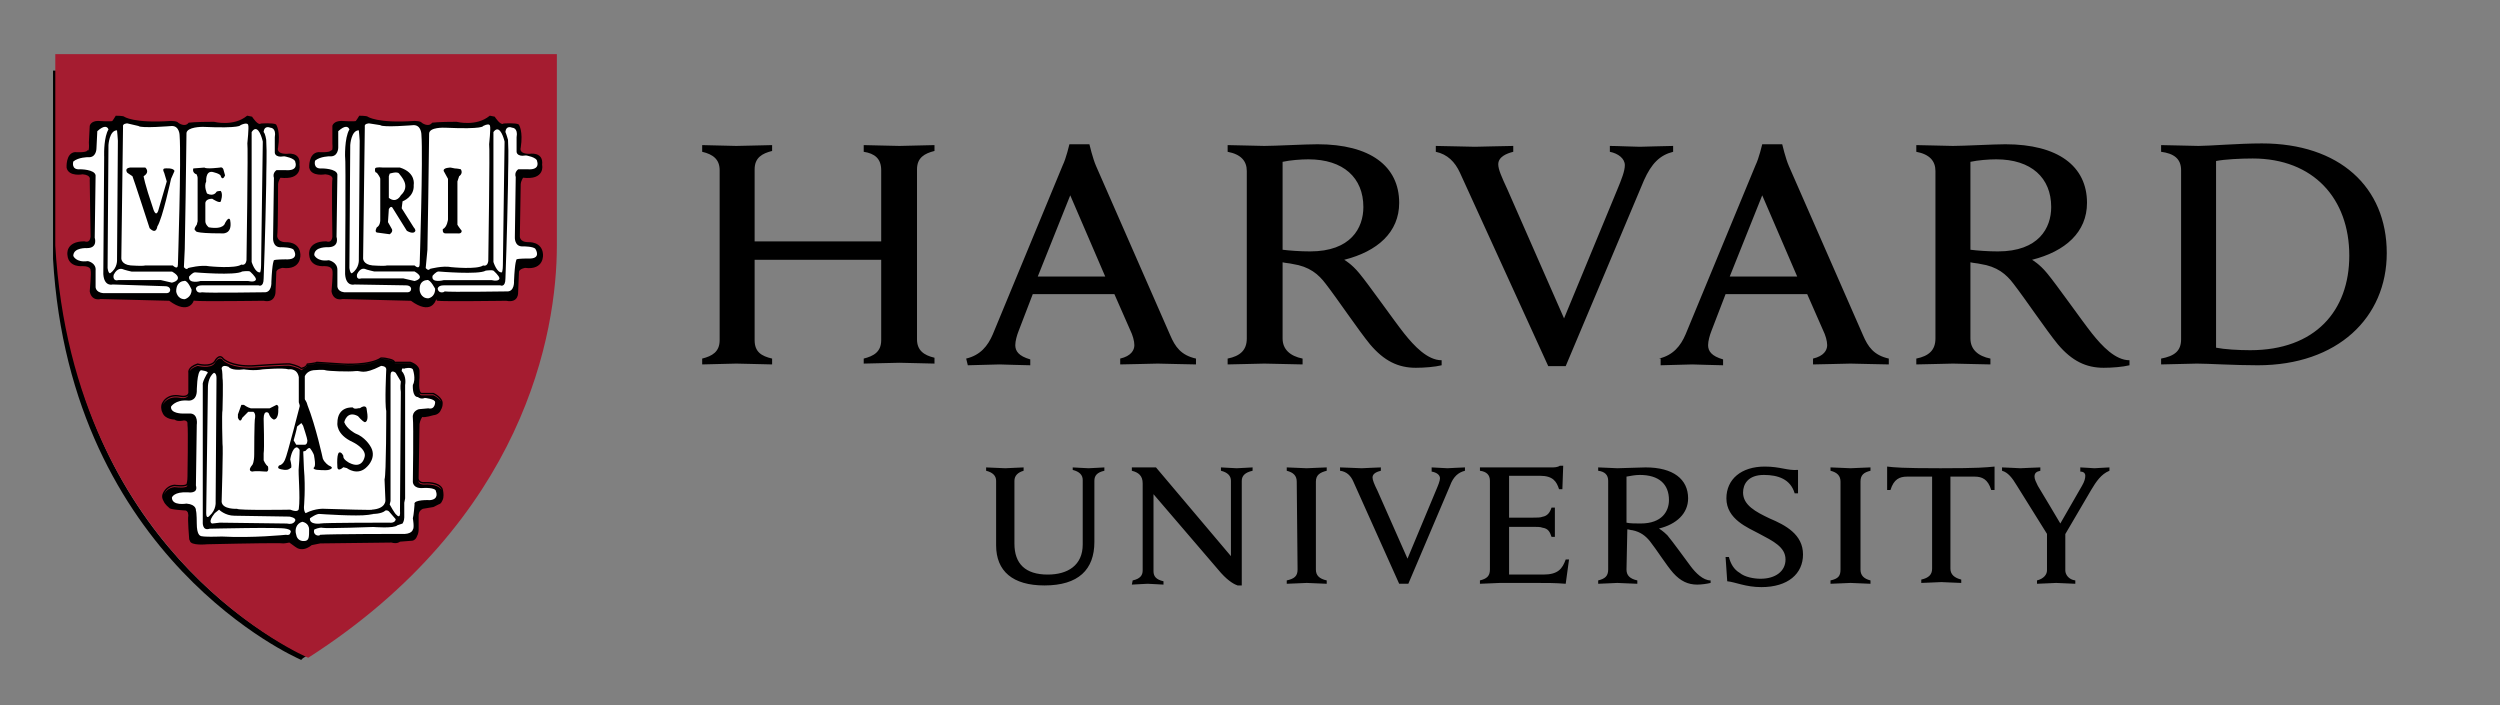
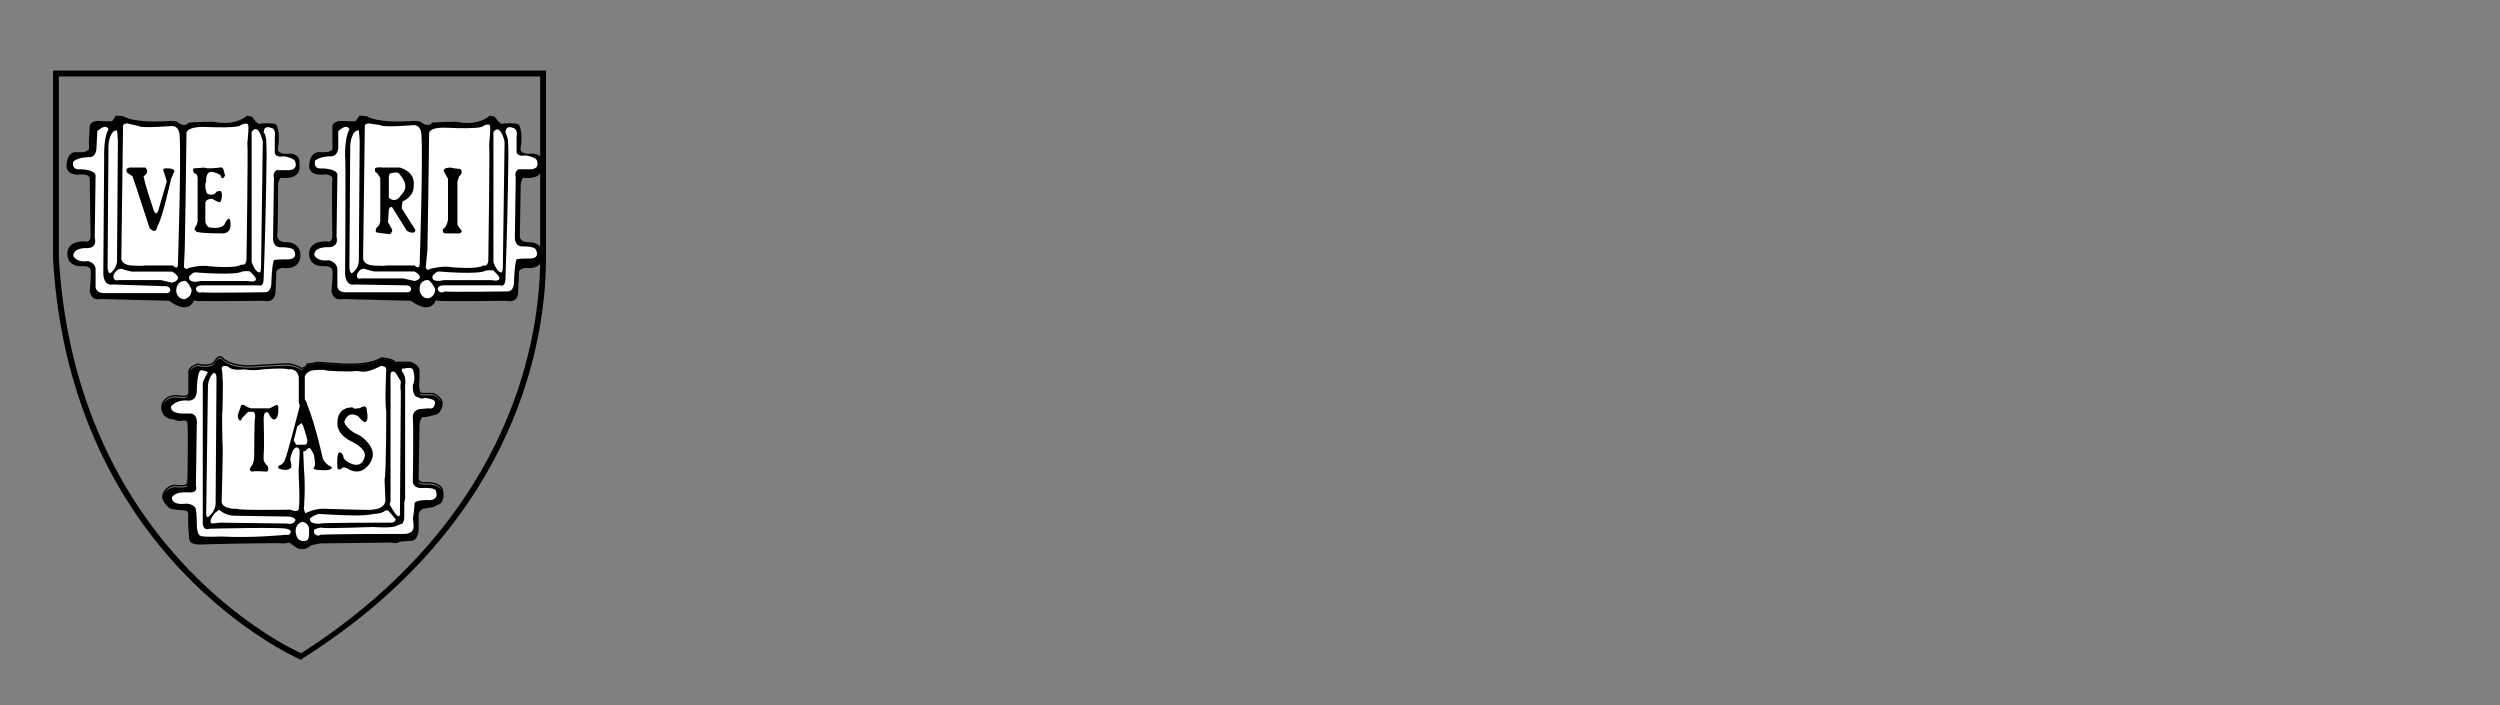
<svg xmlns="http://www.w3.org/2000/svg" fill="none" viewBox="0 0 202 57" height="57" width="202">
  <rect x="0" y="0" width="202" height="57" fill="#808080" stroke="none" />
  <path fill="black" d="M24.335 53.324L24.201 53.257C24.066 53.189 5.698 45.207 4.285 20.923V5.704H44.116V20.856C44.116 26.808 42.232 41.96 24.469 53.189L24.335 53.324ZM4.756 6.176V20.854C6.102 43.853 22.788 52.105 24.335 52.782C41.762 41.621 43.646 26.739 43.646 20.854V6.176H4.756Z" />
-   <path fill="black" d="M80.486 38.849C80.486 38.443 80.217 38.172 79.679 38.037V37.767C79.948 37.767 80.957 37.834 81.226 37.834C81.428 37.834 82.438 37.767 82.707 37.767V38.037C82.236 38.172 81.966 38.443 81.966 38.849V43.922C81.966 45.546 82.841 46.425 84.658 46.425C86.273 46.425 87.484 45.681 87.484 43.99V38.781C87.484 38.375 87.215 38.105 86.676 37.97V37.767C86.878 37.767 87.686 37.834 87.955 37.834C88.224 37.834 89.031 37.767 89.233 37.767V38.037C88.627 38.172 88.426 38.443 88.426 38.849V43.787C88.426 46.019 87.147 47.304 84.389 47.304C81.832 47.304 80.486 46.154 80.486 44.058L80.486 38.849ZM91.521 46.898C92.126 46.763 92.328 46.492 92.328 46.087V39.052C92.328 38.443 91.992 38.172 91.453 38.037V37.767H93.404L99.46 44.937V38.849C99.46 38.443 99.191 38.172 98.653 38.037V37.766C98.855 37.766 99.662 37.834 99.931 37.834C100.2 37.834 101.008 37.766 101.209 37.766V38.037C100.604 38.172 100.335 38.443 100.335 38.849V47.304H99.998C99.796 47.236 99.326 47.033 98.653 46.289L93.203 39.931V46.154C93.203 46.56 93.404 46.83 94.01 46.966V47.236C93.808 47.236 93.001 47.169 92.732 47.169C92.463 47.169 91.655 47.236 91.453 47.236L91.521 46.898ZM139.426 45.004H139.695C139.83 45.545 140.099 46.019 140.57 46.289C140.973 46.628 141.714 46.763 142.252 46.763C143.463 46.763 144.27 46.154 144.27 45.207C144.27 44.193 143.261 43.719 142.117 43.11C141.243 42.637 139.493 41.96 139.493 40.269C139.493 38.714 140.704 37.699 142.588 37.699C143.867 37.699 144.405 38.037 145.28 37.969V39.863H145.01C144.674 38.714 143.665 38.375 142.521 38.375C141.243 38.375 140.839 39.119 140.839 39.796C140.839 40.81 141.848 41.352 142.992 41.893C144.27 42.434 145.683 43.178 145.683 44.801C145.683 46.357 144.472 47.439 142.319 47.439C141.041 47.439 140.233 47.033 139.56 46.966L139.426 45.004ZM165.464 43.245L162.975 39.255C162.571 38.578 162.235 38.172 161.764 38.037V37.766C162.1 37.766 163.042 37.834 163.244 37.834C163.513 37.834 164.455 37.766 164.859 37.766V38.037C164.522 38.105 164.388 38.24 164.388 38.511C164.388 38.713 164.522 38.984 164.657 39.255C164.792 39.458 166.474 42.298 166.474 42.298L168.223 39.255C168.425 38.916 168.492 38.646 168.492 38.443C168.492 38.24 168.358 38.105 168.088 38.105V37.766C168.358 37.766 169.03 37.834 169.232 37.834C169.434 37.834 170.174 37.766 170.443 37.766V38.037C169.771 38.307 169.367 38.916 168.963 39.593L166.743 43.381M166.877 42.907V46.087C166.877 46.425 167.147 46.831 167.685 46.898V47.169C167.416 47.169 166.406 47.101 166.137 47.101C165.868 47.101 164.926 47.169 164.59 47.169V46.898C165.128 46.763 165.397 46.425 165.397 46.087V43.043M119.579 37.766H125.365C125.567 37.766 125.836 37.766 126.038 37.631H126.307L126.24 39.525H125.971C125.769 38.916 125.5 38.443 124.423 38.443H121.934V41.825H123.885C124.154 41.825 124.49 41.825 124.625 41.757C125.029 41.69 125.231 41.419 125.365 41.013H125.634V43.381H125.365C125.231 42.975 125.096 42.704 124.625 42.637C124.49 42.569 124.154 42.569 123.885 42.569H121.934V46.425H124.692C125.903 46.425 126.24 45.951 126.509 45.207H126.778L126.509 47.169C125.634 47.101 125.096 47.101 124.087 47.101H121.194C120.924 47.101 119.915 47.169 119.579 47.169V46.898C120.117 46.763 120.386 46.56 120.386 46.019V38.849C120.386 38.376 120.117 38.105 119.579 38.037L119.579 37.766ZM104.776 38.916C104.776 38.443 104.507 38.172 103.969 38.037V37.766C104.305 37.766 105.247 37.834 105.584 37.834C105.853 37.834 106.862 37.766 107.199 37.766V38.037C106.66 38.172 106.324 38.375 106.324 38.916V46.019C106.324 46.492 106.593 46.763 107.199 46.898V47.169C106.862 47.169 105.92 47.101 105.584 47.101C105.315 47.101 104.305 47.169 103.969 47.169V46.898C104.574 46.763 104.844 46.56 104.844 46.019L104.776 38.916ZM148.713 38.916C148.713 38.443 148.444 38.172 147.905 38.037V37.766C148.242 37.766 149.251 37.834 149.52 37.834C149.789 37.834 150.799 37.766 151.135 37.766V38.037C150.597 38.172 150.328 38.375 150.328 38.916V46.019C150.328 46.492 150.597 46.763 151.135 46.898V47.169C150.799 47.169 149.857 47.101 149.52 47.101C149.251 47.101 148.242 47.169 147.905 47.169V46.898C148.511 46.763 148.713 46.56 148.713 46.019V38.916ZM156.787 37.834C153.624 37.834 153.086 37.766 152.48 37.699V39.593H152.75C153.019 38.713 153.49 38.511 154.095 38.511H156.114V45.951C156.114 46.425 155.845 46.695 155.239 46.83V47.101C155.575 47.101 156.585 47.033 156.854 47.033C157.123 47.033 158.132 47.101 158.469 47.101V46.83C157.93 46.695 157.594 46.425 157.594 45.951V38.511H159.545C160.151 38.511 160.622 38.713 160.891 39.593H161.16V37.699C160.42 37.766 159.949 37.834 156.787 37.834ZM131.421 46.019C131.421 46.492 131.69 46.763 132.296 46.898V47.169C131.959 47.169 130.95 47.101 130.681 47.101C130.412 47.101 129.47 47.169 129.133 47.169V46.898C129.672 46.763 129.941 46.56 129.941 46.019V38.849C129.941 38.375 129.672 38.105 129.133 38.037V37.766C129.47 37.766 130.412 37.834 130.681 37.834C131.152 37.834 132.43 37.766 132.969 37.766C135.189 37.766 136.4 38.713 136.4 40.269C136.4 41.487 135.458 42.366 134.045 42.704C134.045 42.704 134.382 42.907 134.718 43.245C135.122 43.719 136.198 45.207 136.602 45.748C137.006 46.289 137.611 46.898 138.217 46.898V47.101C137.948 47.169 137.477 47.236 137.14 47.236C136.4 47.236 135.795 46.966 135.189 46.289C134.651 45.681 133.843 44.395 133.305 43.719C132.969 43.313 132.565 42.975 131.892 42.84C131.758 42.84 131.623 42.772 131.488 42.772L131.421 46.019ZM131.421 42.231C131.69 42.298 132.161 42.298 132.565 42.298C134.314 42.298 134.852 41.284 134.852 40.404C134.852 39.119 134.045 38.375 132.498 38.375C132.161 38.375 131.757 38.443 131.421 38.51V42.231ZM109.352 38.916C109.15 38.443 108.814 38.104 108.276 38.037V37.766C108.612 37.766 109.756 37.834 110.025 37.834C110.227 37.834 111.236 37.766 111.573 37.766V38.037C111.304 38.104 110.9 38.24 110.9 38.578C110.9 38.781 111.034 39.119 111.304 39.66L113.726 45.139L116.013 39.66C116.215 39.187 116.35 38.848 116.35 38.645C116.35 38.375 116.081 38.172 115.677 38.104V37.766C115.946 37.766 116.686 37.834 116.955 37.834C117.157 37.834 118.032 37.766 118.368 37.766V38.037C117.83 38.172 117.426 38.51 117.157 39.254L113.793 47.168H113.053L109.352 38.916ZM117.964 13.956C117.561 13.076 116.955 12.468 116.013 12.265V11.791C116.619 11.791 118.705 11.859 119.176 11.859C119.579 11.859 121.598 11.791 122.271 11.791V12.265C121.732 12.4 121.059 12.671 121.059 13.279C121.059 13.685 121.329 14.294 121.8 15.309L126.375 25.726L130.681 15.309C131.018 14.497 131.287 13.82 131.287 13.347C131.287 12.806 130.748 12.4 130.076 12.265V11.791C130.681 11.791 132.027 11.859 132.498 11.859C132.902 11.859 134.516 11.791 135.189 11.791V12.265C134.113 12.535 133.44 13.212 132.834 14.565L126.509 29.581H125.097L117.964 13.956ZM56.736 28.973C57.543 28.77 58.148 28.431 58.148 27.484V13.753C58.148 12.874 57.61 12.468 56.736 12.265V11.724C57.139 11.724 59.023 11.791 59.494 11.791C60.032 11.791 61.983 11.724 62.387 11.724V12.197C61.58 12.4 60.974 12.738 60.974 13.685V19.503H71.201V13.753C71.201 12.806 70.663 12.4 69.788 12.265V11.724C70.192 11.724 72.143 11.791 72.681 11.791C73.153 11.791 75.036 11.724 75.507 11.724V12.197C74.7 12.4 74.094 12.738 74.094 13.685V27.417C74.094 28.296 74.633 28.702 75.507 28.905V29.378C75.104 29.378 73.153 29.311 72.681 29.311C72.143 29.311 70.259 29.378 69.788 29.378V28.973C70.596 28.77 71.201 28.431 71.201 27.484V20.991H60.974V27.484C60.974 28.431 61.513 28.77 62.387 28.973V29.446C61.983 29.446 59.965 29.378 59.494 29.378C59.023 29.378 57.206 29.446 56.736 29.446V28.973ZM174.617 28.973C175.693 28.77 176.232 28.364 176.232 27.417V13.753C176.232 12.806 175.626 12.4 174.617 12.265V11.724C175.222 11.724 177.106 11.791 177.645 11.791C178.519 11.791 180.874 11.588 182.758 11.588C189.016 11.588 192.85 15.106 192.85 20.45C192.85 25.658 188.881 29.514 182.422 29.514C180.538 29.514 178.385 29.378 177.51 29.378C176.972 29.378 175.222 29.446 174.617 29.446V28.973ZM179.058 28.093C179.73 28.229 180.874 28.296 181.816 28.296C187.064 28.296 189.823 25.117 189.823 20.653C189.823 16.053 186.93 12.806 182.018 12.806C181.009 12.806 179.73 12.874 179.058 13.009V28.093ZM103.634 27.349C103.634 28.229 104.239 28.77 105.249 28.973V29.446C104.643 29.446 102.759 29.378 102.154 29.378C101.683 29.378 99.799 29.446 99.193 29.446V28.973C100.202 28.77 100.741 28.296 100.741 27.349V13.821C100.741 13.009 100.27 12.468 99.193 12.265V11.724C99.799 11.724 101.615 11.791 102.154 11.791C103.028 11.791 105.451 11.656 106.46 11.656C110.699 11.656 113.054 13.415 113.054 16.391C113.054 18.759 111.304 20.314 108.613 20.991C108.613 20.991 109.218 21.329 109.824 22.073C110.564 22.953 112.65 25.929 113.457 26.944C114.265 27.958 115.341 29.108 116.485 29.108V29.514C115.947 29.649 115.072 29.717 114.399 29.717C112.986 29.717 111.843 29.176 110.699 27.823C109.757 26.673 108.075 24.17 107.133 22.953C106.527 22.141 105.787 21.532 104.441 21.329C104.172 21.262 103.903 21.262 103.634 21.194L103.634 27.349ZM103.634 20.179C104.172 20.247 105.047 20.314 105.854 20.314C109.151 20.314 110.16 18.421 110.16 16.729C110.16 14.362 108.546 12.874 105.72 12.874C105.114 12.874 104.239 12.941 103.634 13.076V20.179ZM159.21 27.349C159.21 28.229 159.816 28.77 160.825 28.973V29.446C160.219 29.446 158.336 29.378 157.797 29.378C157.326 29.378 155.442 29.446 154.837 29.446V28.973C155.846 28.77 156.384 28.296 156.384 27.349V13.821C156.384 13.009 155.913 12.468 154.837 12.265V11.724C155.442 11.724 157.259 11.791 157.797 11.791C158.672 11.791 161.094 11.656 162.036 11.656C166.275 11.656 168.63 13.415 168.63 16.391C168.63 18.759 166.881 20.314 164.189 20.991C164.189 20.991 164.795 21.329 165.4 22.073C166.141 22.953 168.226 25.929 169.034 26.944C169.841 27.958 170.918 29.108 172.062 29.108V29.514C171.523 29.649 170.649 29.717 169.976 29.717C168.563 29.717 167.419 29.176 166.275 27.823C165.333 26.673 163.651 24.17 162.709 22.953C162.103 22.141 161.363 21.532 160.018 21.329C159.749 21.262 159.479 21.262 159.21 21.194L159.21 27.349ZM159.21 20.179C159.748 20.247 160.623 20.314 161.431 20.314C164.727 20.314 165.737 18.421 165.737 16.729C165.737 14.362 164.122 12.874 161.296 12.874C160.69 12.874 159.816 12.941 159.21 13.076V20.179ZM78.066 28.973C79.21 28.702 79.815 27.958 80.219 27.011L85.871 13.347C86.14 12.806 86.409 11.656 86.409 11.656H88.024C88.024 11.656 88.293 12.806 88.562 13.415L94.55 27.079C94.954 28.026 95.425 28.702 96.636 28.973V29.446C95.963 29.446 94.012 29.378 93.541 29.378C93.07 29.378 91.186 29.446 90.513 29.446V28.973C91.388 28.77 91.657 28.296 91.657 27.89C91.657 27.552 91.522 27.079 91.321 26.673L90.042 23.764H83.448L82.305 26.741C82.17 27.079 82.035 27.552 82.035 27.89C82.035 28.364 82.305 28.77 83.246 29.04V29.514C82.641 29.514 81.094 29.446 80.757 29.446L78.2 29.514L78.066 28.973ZM89.302 22.343L86.476 15.782L83.852 22.343H89.302ZM134.044 28.973C135.188 28.702 135.794 27.958 136.198 27.011L141.849 13.347C142.119 12.806 142.388 11.656 142.388 11.656H144.003C144.003 11.656 144.272 12.806 144.541 13.415L150.529 27.079C150.933 28.026 151.404 28.702 152.615 28.973V29.446C151.942 29.446 149.991 29.378 149.52 29.378C149.049 29.378 147.165 29.446 146.492 29.446V28.973C147.367 28.77 147.636 28.296 147.636 27.89C147.636 27.552 147.501 27.079 147.299 26.673L146.021 23.764H139.427L138.283 26.741C138.149 27.079 138.014 27.552 138.014 27.89C138.014 28.364 138.283 28.77 139.225 29.04V29.514C138.62 29.514 137.072 29.446 136.736 29.446L134.179 29.514V28.973H134.044ZM145.213 22.343L142.388 15.782L139.763 22.343H145.213Z" />
-   <path fill="#A51C30" d="M4.468 4.373H44.995V19.838C44.995 26.906 42.363 41.952 24.904 53.148C24.904 53.148 5.922 45.171 4.467 19.838L4.468 4.373Z" />
-   <path fill="black" d="M17.793 28.771C17.691 28.767 17.603 28.818 17.532 28.88C17.393 29.002 17.31 29.169 17.306 29.178C17.151 29.397 16.826 29.452 16.531 29.443C16.235 29.435 15.981 29.367 15.981 29.367L15.965 29.363L15.949 29.368C15.524 29.511 15.335 29.694 15.257 29.851C15.218 29.929 15.209 30 15.209 30.052C15.209 30.092 15.214 30.11 15.217 30.121V31.724C15.201 31.813 15.161 31.867 15.104 31.905C15.047 31.943 14.971 31.964 14.895 31.972C14.742 31.988 14.593 31.956 14.593 31.956H14.592C14.059 31.848 13.694 31.974 13.466 32.13C13.242 32.284 13.152 32.463 13.149 32.469C12.921 32.781 13.072 33.218 13.072 33.218V33.221C13.087 33.261 13.104 33.298 13.123 33.333C13.124 33.334 13.126 33.341 13.126 33.341C13.334 33.901 14.096 33.9 14.096 33.9C14.373 34.11 14.858 33.97 14.858 33.97C15.001 33.97 15.083 34.03 15.134 34.105C15.159 34.209 15.148 34.312 15.148 34.312L15.146 34.324L15.149 34.335C15.154 34.354 15.163 34.451 15.168 34.584C15.173 34.717 15.174 34.892 15.176 35.095C15.179 35.501 15.178 36.017 15.173 36.525C15.165 37.539 15.148 38.519 15.148 38.519C15.148 38.861 15.081 39.061 15.081 39.061L15.079 39.069V39.079C15.079 39.096 15.073 39.105 15.054 39.12C15.036 39.135 15.002 39.152 14.958 39.164C14.87 39.188 14.743 39.197 14.616 39.197C14.361 39.197 14.103 39.162 14.103 39.162L14.096 39.161L14.089 39.162C13.368 39.235 13.145 39.889 13.142 39.896V39.898C13.085 40.033 13.09 40.171 13.129 40.295C13.148 40.358 13.176 40.417 13.209 40.473C13.337 40.791 13.681 41.039 13.681 41.039C13.681 41.179 14.997 41.248 14.997 41.248C15.077 41.268 15.132 41.325 15.172 41.393C15.176 41.405 15.181 41.417 15.184 41.43C15.216 41.552 15.217 41.668 15.217 41.668C15.207 41.705 15.203 41.747 15.2 41.807C15.197 41.875 15.196 41.959 15.198 42.053C15.201 42.241 15.212 42.472 15.225 42.695C15.251 43.142 15.286 43.562 15.286 43.562L15.287 43.565V43.567C15.294 43.612 15.316 43.651 15.342 43.685C15.342 43.685 15.344 43.697 15.344 43.697C15.413 44.117 16.729 43.977 16.729 43.977C16.729 43.977 21.343 43.87 22.59 43.89C22.768 43.893 22.877 43.899 22.894 43.908C23.033 43.908 23.38 43.838 23.38 43.838L23.864 44.188C24.059 44.341 24.261 44.385 24.446 44.372C24.483 44.37 24.52 44.365 24.556 44.359C24.911 44.294 25.181 44.047 25.181 44.047L25.874 43.908C26.012 43.908 31.624 43.838 31.624 43.838C32.109 43.978 32.317 43.767 32.317 43.767L33.217 43.697C33.252 43.697 33.284 43.695 33.315 43.689C33.535 43.648 33.648 43.471 33.707 43.297C33.724 43.262 33.743 43.228 33.756 43.193C33.829 42.989 33.827 42.788 33.827 42.788V41.605C33.839 41.511 33.86 41.438 33.884 41.372C34.01 41.148 34.187 41.109 34.187 41.109L35.018 40.968L35.435 40.759C35.595 40.718 35.679 40.605 35.727 40.469C35.739 40.45 35.752 40.431 35.762 40.41C35.82 40.287 35.837 40.143 35.837 40.007C35.837 39.734 35.765 39.483 35.765 39.483L35.764 39.478L35.762 39.472C35.611 39.166 35.261 39.041 34.959 38.987C34.656 38.933 34.39 38.952 34.39 38.952H34.389C34.055 38.985 33.929 38.889 33.872 38.794C33.814 38.7 33.827 38.598 33.827 38.598V38.593L33.898 34.257C33.925 34.094 33.972 33.965 34.018 33.859C34.072 33.754 34.118 33.691 34.118 33.691C34.326 33.761 35.018 33.55 35.018 33.55C35.416 33.51 35.582 33.263 35.654 33.059C35.66 33.047 35.67 33.036 35.676 33.024C35.767 32.83 35.766 32.652 35.766 32.647C35.803 32.372 35.614 32.145 35.427 31.992C35.238 31.838 35.041 31.749 35.041 31.749L35.03 31.743H34.057C34.03 31.737 34.008 31.723 33.986 31.692C33.962 31.661 33.94 31.615 33.923 31.558C33.89 31.446 33.875 31.293 33.871 31.143C33.862 30.842 33.896 30.549 33.896 30.549L33.898 30.544V29.982C33.898 29.709 33.705 29.518 33.524 29.399C33.343 29.28 33.164 29.227 33.164 29.227L33.156 29.224H31.921C31.893 29.178 31.862 29.132 31.815 29.101C31.754 29.061 31.683 29.031 31.615 29.008C31.479 28.963 31.354 28.946 31.354 28.946C31.128 28.874 30.792 28.875 30.792 28.875H30.775L30.76 28.884C30.328 29.186 29.572 29.312 28.926 29.356C28.281 29.399 27.748 29.365 27.748 29.365L25.575 29.223L25.556 29.241C25.562 29.235 25.548 29.246 25.526 29.253C25.504 29.261 25.471 29.27 25.435 29.278C25.363 29.294 25.271 29.309 25.181 29.322C25.001 29.348 24.828 29.365 24.828 29.365L24.793 29.368L24.78 29.404C24.721 29.584 24.54 29.647 24.54 29.647L24.349 29.712C24.222 29.604 24.025 29.521 23.837 29.464C23.64 29.403 23.475 29.369 23.468 29.368C23.466 29.367 23.465 29.366 23.464 29.365C23.457 29.363 23.451 29.361 23.445 29.36C23.433 29.357 23.422 29.355 23.408 29.354C23.38 29.351 23.344 29.351 23.299 29.35C23.209 29.349 23.087 29.352 22.942 29.357C22.652 29.367 22.273 29.386 21.896 29.407C21.142 29.451 20.399 29.504 20.398 29.505C19.539 29.539 18.959 29.4 18.594 29.254C18.229 29.109 18.085 28.962 18.085 28.962C17.994 28.836 17.893 28.775 17.793 28.771ZM17.789 28.886C17.85 28.888 17.92 28.922 18 29.036L18.001 29.039L18.004 29.043C18.004 29.043 18.172 29.21 18.552 29.361C18.932 29.513 19.529 29.655 20.402 29.62H20.406C20.406 29.62 21.149 29.566 21.902 29.523C22.279 29.501 22.657 29.482 22.946 29.472C23.09 29.467 23.212 29.464 23.299 29.465C23.342 29.465 23.376 29.467 23.399 29.469C23.409 29.47 23.415 29.471 23.419 29.472L23.422 29.475L23.438 29.479C23.438 29.479 23.61 29.513 23.806 29.573C24.003 29.634 24.225 29.725 24.311 29.812L24.335 29.837L24.576 29.756C24.576 29.756 24.724 29.669 24.824 29.517C24.747 29.706 24.557 29.771 24.557 29.771L24.35 29.912C24.142 29.702 23.449 29.562 23.449 29.562C23.38 29.492 20.401 29.702 20.401 29.702C18.669 29.772 18.045 29.143 18.045 29.143C17.698 28.653 17.352 29.352 17.352 29.352C17.006 29.842 15.966 29.562 15.966 29.562C15.583 29.691 15.411 29.849 15.332 29.983C15.337 29.959 15.345 29.932 15.36 29.903C15.42 29.781 15.582 29.618 15.979 29.482C16.001 29.487 16.232 29.55 16.529 29.558C16.84 29.567 17.207 29.516 17.399 29.245L17.402 29.242L17.405 29.238C17.405 29.238 17.489 29.069 17.606 28.966C17.665 28.915 17.728 28.883 17.789 28.886ZM30.809 28.991C30.833 28.991 31.147 28.995 31.33 29.056L31.335 29.058L31.339 29.059C31.339 29.059 31.457 29.076 31.581 29.118C31.643 29.139 31.707 29.165 31.756 29.197C31.764 29.202 31.768 29.208 31.775 29.214C31.608 29.11 31.347 29.071 31.347 29.071C31.139 29.002 30.793 29.002 30.793 29.002C29.892 29.632 27.744 29.492 27.744 29.492L25.596 29.352C25.528 29.421 24.858 29.489 24.843 29.491C24.846 29.486 24.85 29.482 24.852 29.477C24.862 29.477 25.021 29.461 25.199 29.435C25.29 29.422 25.384 29.407 25.461 29.39C25.5 29.381 25.534 29.372 25.563 29.363C25.579 29.357 25.591 29.348 25.605 29.341L27.741 29.479C27.741 29.479 28.282 29.515 28.936 29.471C29.582 29.427 30.338 29.31 30.809 28.991ZM31.894 29.339H33.139C33.143 29.341 33.242 29.379 33.357 29.439C33.24 29.381 33.148 29.352 33.148 29.352H31.901C31.899 29.348 31.896 29.344 31.894 29.339ZM33.38 29.451C33.409 29.468 33.434 29.476 33.465 29.497C33.473 29.502 33.481 29.51 33.489 29.516C33.452 29.491 33.415 29.47 33.38 29.451ZM33.873 31.722C33.881 31.735 33.888 31.749 33.897 31.761C33.932 31.808 33.98 31.845 34.038 31.857L34.044 31.858H35.005C35.013 31.862 35.185 31.942 35.356 32.083C35.476 32.181 35.582 32.303 35.63 32.439C35.506 32.238 35.277 32.084 35.137 32.003C35.067 31.963 35.018 31.942 35.018 31.942H34.049C33.965 31.924 33.909 31.839 33.873 31.722ZM15.24 31.935C15.066 32.268 14.581 32.151 14.581 32.151C13.542 31.941 13.195 32.642 13.195 32.642C13.186 32.654 13.181 32.668 13.172 32.681C13.188 32.63 13.21 32.58 13.243 32.535L13.248 32.526C13.248 32.526 13.327 32.365 13.532 32.224C13.737 32.084 14.065 31.966 14.57 32.067C14.57 32.067 14.732 32.104 14.909 32.085C14.996 32.076 15.09 32.054 15.17 32C15.196 31.983 15.219 31.96 15.24 31.935ZM33.784 38.863C33.868 38.992 34.05 39.101 34.4 39.067C34.4 39.067 34.655 39.05 34.941 39.101C35.227 39.152 35.534 39.271 35.66 39.523C35.66 39.525 35.668 39.56 35.671 39.571C35.346 39.086 34.396 39.149 34.396 39.149C33.943 39.194 33.818 39.002 33.784 38.863ZM15.143 39.192C15.142 39.196 15.136 39.218 15.136 39.218C15.136 39.253 15.12 39.283 15.091 39.306C15.063 39.329 15.022 39.346 14.973 39.359C14.681 39.438 14.097 39.359 14.097 39.359C13.595 39.41 13.349 39.751 13.251 39.937C13.251 39.937 13.444 39.345 14.102 39.277C14.114 39.279 14.359 39.311 14.617 39.311C14.75 39.311 14.882 39.303 14.988 39.274C15.042 39.26 15.09 39.241 15.128 39.21C15.134 39.205 15.137 39.198 15.143 39.192ZM19.969 9.346L19.949 9.364C18.868 10.251 17.297 9.842 17.297 9.842L17.29 9.841H17.283C15.757 9.841 15.266 9.911 15.266 9.911L15.244 9.915L15.23 9.931C15.073 10.122 14.88 10.12 14.71 10.071C14.544 10.023 14.418 9.929 14.412 9.924C14.381 9.878 14.331 9.852 14.277 9.833C14.215 9.811 14.145 9.798 14.078 9.789C13.943 9.771 13.819 9.77 13.819 9.77H13.816L13.815 9.771C12.295 9.876 11.347 9.788 10.781 9.676C10.499 9.619 10.312 9.557 10.197 9.509C10.082 9.461 10.041 9.431 10.041 9.431L10.048 9.438C10.026 9.416 10.005 9.408 9.979 9.4C9.953 9.392 9.924 9.386 9.891 9.381C9.826 9.37 9.749 9.365 9.675 9.36C9.525 9.351 9.385 9.351 9.385 9.351H9.35L9.334 9.382C9.273 9.504 9.087 9.759 9.073 9.778C9.064 9.781 9.046 9.787 9.012 9.791C8.973 9.795 8.922 9.799 8.864 9.8C8.749 9.804 8.607 9.802 8.469 9.797C8.193 9.789 7.935 9.772 7.935 9.772L7.932 9.77H7.931C7.642 9.77 7.468 9.865 7.37 9.963C7.273 10.061 7.251 10.166 7.251 10.166L7.25 10.171L7.181 11.509V11.513C7.215 11.928 7.174 12.097 7.146 12.142C7.132 12.164 7.131 12.159 7.131 12.159L7.083 12.128L7.051 12.176C7.033 12.203 6.964 12.24 6.866 12.262C6.767 12.284 6.645 12.295 6.526 12.299C6.287 12.307 6.065 12.291 6.065 12.291L6.059 12.289L6.054 12.291C5.866 12.31 5.725 12.403 5.626 12.527C5.528 12.652 5.469 12.806 5.433 12.955C5.361 13.254 5.38 13.541 5.38 13.541V13.548C5.418 13.738 5.525 13.871 5.659 13.957C5.793 14.042 5.953 14.084 6.105 14.102C6.402 14.137 6.663 14.087 6.678 14.084H6.679C7.048 14.118 7.182 14.233 7.231 14.326C7.28 14.419 7.253 14.499 7.253 14.499L7.25 14.508V14.517C7.25 14.662 7.268 15.813 7.285 16.932C7.302 18.048 7.319 19.121 7.319 19.129C7.302 19.279 7.263 19.373 7.216 19.431C7.17 19.489 7.116 19.514 7.062 19.525C6.953 19.547 6.844 19.503 6.844 19.503L6.833 19.498H6.822C6.047 19.498 5.691 19.771 5.542 20.053C5.394 20.333 5.45 20.61 5.45 20.613C5.488 21.121 5.805 21.355 6.104 21.447C6.403 21.538 6.69 21.501 6.69 21.501L6.683 21.503C7.054 21.503 7.206 21.602 7.27 21.689C7.335 21.776 7.32 21.855 7.32 21.855L7.318 21.873L7.326 21.891C7.323 21.886 7.334 21.927 7.337 21.98C7.339 22.033 7.341 22.104 7.339 22.185C7.336 22.347 7.325 22.553 7.312 22.753C7.286 23.155 7.251 23.539 7.251 23.539V23.546L7.253 23.554C7.325 23.957 7.555 24.122 7.763 24.169C7.955 24.213 8.113 24.168 8.138 24.161H8.14L13.67 24.302C14.46 24.883 14.97 24.9 15.275 24.741C15.568 24.589 15.644 24.317 15.654 24.286L15.75 24.301C15.812 24.311 15.933 24.316 16.11 24.321C16.287 24.326 16.517 24.329 16.781 24.331C17.31 24.334 17.977 24.332 18.635 24.328C19.293 24.324 19.944 24.317 20.437 24.312C20.929 24.306 21.265 24.302 21.298 24.302H21.302C21.529 24.353 21.706 24.342 21.843 24.288C21.982 24.234 22.077 24.139 22.138 24.038C22.26 23.839 22.26 23.62 22.26 23.617V23.615L22.329 21.947C22.357 21.838 22.475 21.757 22.597 21.708C22.715 21.66 22.821 21.645 22.829 21.644C23.599 21.747 23.976 21.473 24.141 21.167C24.306 20.861 24.27 20.534 24.269 20.531V20.53C24.233 20.021 23.934 19.769 23.652 19.659C23.37 19.549 23.1 19.569 23.1 19.569L23.104 19.568C22.737 19.568 22.568 19.439 22.483 19.314C22.398 19.189 22.398 19.069 22.398 19.067V19.066C22.417 18.945 22.429 18.643 22.439 18.234C22.448 17.82 22.454 17.308 22.459 16.809C22.468 15.812 22.468 14.867 22.468 14.867C22.468 14.781 22.517 14.643 22.567 14.533C22.611 14.436 22.645 14.379 22.655 14.362C23.082 14.405 23.408 14.38 23.636 14.297C23.875 14.211 24.021 14.071 24.106 13.924C24.272 13.634 24.198 13.329 24.196 13.322C24.228 13.059 24.189 12.86 24.097 12.722C24.004 12.58 23.865 12.501 23.727 12.459C23.458 12.378 23.19 12.427 23.173 12.43C22.699 12.43 22.537 12.298 22.479 12.182C22.422 12.065 22.464 11.947 22.464 11.947L22.466 11.942L22.467 11.936C22.572 11.265 22.537 10.803 22.475 10.507C22.413 10.21 22.318 10.075 22.318 10.075L22.313 10.066L22.303 10.059C22.233 10.012 22.131 9.994 22.007 9.98C21.884 9.967 21.741 9.962 21.605 9.962C21.334 9.962 21.091 9.98 21.091 9.98L21.073 9.982L21.061 9.991C21.012 10.029 20.958 10.024 20.884 9.987C20.81 9.95 20.727 9.877 20.651 9.797C20.5 9.636 20.381 9.447 20.381 9.447L20.367 9.427L19.969 9.346ZM39.576 9.346L39.555 9.364C38.474 10.251 36.903 9.842 36.903 9.842L36.896 9.841H36.888C35.432 9.841 34.941 9.911 34.941 9.911L34.919 9.915L34.906 9.931C34.748 10.122 34.555 10.12 34.385 10.071C34.221 10.024 34.098 9.933 34.089 9.926C34.058 9.879 34.007 9.852 33.952 9.833C33.891 9.811 33.82 9.798 33.753 9.789C33.619 9.771 33.495 9.77 33.495 9.77H33.492L33.491 9.771C31.97 9.876 31.022 9.788 30.457 9.676C30.174 9.619 29.988 9.557 29.872 9.509C29.757 9.461 29.717 9.431 29.717 9.431L29.724 9.438C29.702 9.416 29.679 9.408 29.653 9.4C29.628 9.392 29.599 9.386 29.567 9.381C29.502 9.37 29.424 9.365 29.349 9.36C29.2 9.351 29.061 9.351 29.061 9.351H29.026L29.009 9.382C28.949 9.504 28.76 9.762 28.747 9.78C28.738 9.782 28.719 9.787 28.686 9.791C28.647 9.795 28.597 9.799 28.54 9.8C28.425 9.804 28.282 9.802 28.145 9.797C27.869 9.789 27.609 9.772 27.609 9.772L27.607 9.77H27.606C27.284 9.77 27.094 9.862 26.988 9.96C26.881 10.058 26.856 10.166 26.856 10.166V11.583C26.891 11.963 26.847 12.113 26.823 12.148C26.81 12.166 26.811 12.159 26.809 12.159C26.807 12.159 26.805 12.159 26.805 12.159L26.759 12.128L26.727 12.176C26.708 12.203 26.639 12.24 26.541 12.262C26.443 12.284 26.319 12.294 26.2 12.299C25.962 12.307 25.739 12.291 25.739 12.291L25.735 12.289L25.729 12.291C25.525 12.309 25.371 12.4 25.262 12.524C25.154 12.648 25.088 12.804 25.047 12.954C24.966 13.253 24.985 13.541 24.985 13.541V13.544L24.986 13.548C25.024 13.738 25.131 13.871 25.265 13.957C25.399 14.042 25.558 14.084 25.71 14.102C26.007 14.137 26.269 14.087 26.284 14.084H26.285C26.654 14.118 26.787 14.233 26.836 14.326C26.886 14.418 26.859 14.499 26.859 14.499L26.858 14.501V14.503C26.845 14.556 26.841 14.647 26.836 14.793C26.831 14.94 26.828 15.133 26.827 15.356C26.823 15.803 26.825 16.372 26.829 16.932C26.838 18.048 26.856 19.121 26.856 19.129C26.84 19.278 26.799 19.372 26.752 19.431C26.706 19.489 26.652 19.514 26.598 19.525C26.489 19.547 26.381 19.503 26.381 19.503L26.371 19.497H26.358C25.583 19.497 25.227 19.771 25.078 20.052C24.93 20.333 24.986 20.61 24.986 20.613C25.024 21.121 25.341 21.355 25.64 21.447C25.939 21.538 26.227 21.501 26.227 21.501L26.22 21.503C26.555 21.503 26.707 21.601 26.782 21.691C26.857 21.782 26.856 21.865 26.856 21.865V21.878L26.862 21.891C26.859 21.886 26.87 21.926 26.872 21.98C26.875 22.033 26.875 22.103 26.874 22.184C26.871 22.347 26.86 22.552 26.847 22.753C26.821 23.154 26.787 23.539 26.787 23.539L26.786 23.546L26.787 23.554C26.86 23.956 27.091 24.122 27.299 24.169C27.491 24.213 27.649 24.17 27.674 24.162H27.676L33.206 24.303C33.996 24.884 34.504 24.901 34.81 24.742C35.104 24.588 35.199 24.298 35.208 24.27L35.209 24.269C35.234 24.221 35.287 24.198 35.313 24.198C35.327 24.198 35.325 24.201 35.323 24.196C35.32 24.192 35.325 24.195 35.313 24.22L35.279 24.289L35.355 24.302C35.417 24.312 35.538 24.317 35.715 24.322C35.892 24.327 36.122 24.33 36.386 24.332C36.915 24.335 37.582 24.333 38.24 24.329C38.898 24.325 39.547 24.318 40.041 24.313C40.535 24.307 40.877 24.303 40.907 24.303C41.15 24.354 41.336 24.341 41.477 24.288C41.619 24.234 41.713 24.138 41.77 24.037C41.885 23.834 41.864 23.609 41.864 23.609L41.865 23.617L41.934 21.947C41.962 21.837 42.078 21.757 42.2 21.708C42.32 21.66 42.428 21.646 42.434 21.645C43.204 21.747 43.581 21.472 43.746 21.166C43.911 20.86 43.873 20.535 43.873 20.532V20.529C43.836 20.02 43.539 19.769 43.257 19.659C42.975 19.549 42.704 19.569 42.704 19.569L42.709 19.567C42.306 19.567 42.141 19.437 42.065 19.314C41.989 19.192 42.004 19.073 42.004 19.073V19.066C42.004 18.652 42.073 14.868 42.073 14.868V14.867C42.073 14.781 42.121 14.643 42.172 14.532C42.216 14.435 42.251 14.379 42.261 14.361C42.688 14.405 43.014 14.379 43.242 14.297C43.481 14.211 43.628 14.07 43.712 13.924C43.879 13.634 43.804 13.328 43.803 13.321C43.834 13.058 43.794 12.859 43.702 12.721C43.609 12.579 43.47 12.501 43.332 12.459C43.062 12.377 42.793 12.427 42.778 12.43C42.304 12.43 42.143 12.297 42.085 12.181C42.028 12.065 42.071 11.947 42.071 11.947L42.073 11.936C42.178 11.265 42.144 10.803 42.081 10.507C42.019 10.21 41.924 10.075 41.924 10.075L41.918 10.066L41.91 10.059C41.839 10.012 41.737 9.994 41.613 9.98C41.49 9.967 41.347 9.962 41.211 9.962C40.94 9.962 40.696 9.98 40.696 9.98L40.679 9.982L40.666 9.991C40.616 10.029 40.564 10.024 40.49 9.987C40.416 9.95 40.331 9.877 40.256 9.797C40.105 9.636 39.987 9.447 39.987 9.447L39.973 9.427L39.576 9.346Z" />
+   <path fill="black" d="M17.793 28.771C17.691 28.767 17.603 28.818 17.532 28.88C17.393 29.002 17.31 29.169 17.306 29.178C17.151 29.397 16.826 29.452 16.531 29.443C16.235 29.435 15.981 29.367 15.981 29.367L15.965 29.363L15.949 29.368C15.524 29.511 15.335 29.694 15.257 29.851C15.218 29.929 15.209 30 15.209 30.052C15.209 30.092 15.214 30.11 15.217 30.121V31.724C15.201 31.813 15.161 31.867 15.104 31.905C15.047 31.943 14.971 31.964 14.895 31.972C14.742 31.988 14.593 31.956 14.593 31.956H14.592C14.059 31.848 13.694 31.974 13.466 32.13C13.242 32.284 13.152 32.463 13.149 32.469C12.921 32.781 13.072 33.218 13.072 33.218V33.221C13.087 33.261 13.104 33.298 13.123 33.333C13.124 33.334 13.126 33.341 13.126 33.341C13.334 33.901 14.096 33.9 14.096 33.9C14.373 34.11 14.858 33.97 14.858 33.97C15.001 33.97 15.083 34.03 15.134 34.105C15.159 34.209 15.148 34.312 15.148 34.312L15.146 34.324L15.149 34.335C15.154 34.354 15.163 34.451 15.168 34.584C15.173 34.717 15.174 34.892 15.176 35.095C15.179 35.501 15.178 36.017 15.173 36.525C15.165 37.539 15.148 38.519 15.148 38.519C15.148 38.861 15.081 39.061 15.081 39.061L15.079 39.069V39.079C15.079 39.096 15.073 39.105 15.054 39.12C15.036 39.135 15.002 39.152 14.958 39.164C14.87 39.188 14.743 39.197 14.616 39.197C14.361 39.197 14.103 39.162 14.103 39.162L14.096 39.161L14.089 39.162C13.368 39.235 13.145 39.889 13.142 39.896V39.898C13.085 40.033 13.09 40.171 13.129 40.295C13.148 40.358 13.176 40.417 13.209 40.473C13.337 40.791 13.681 41.039 13.681 41.039C13.681 41.179 14.997 41.248 14.997 41.248C15.077 41.268 15.132 41.325 15.172 41.393C15.176 41.405 15.181 41.417 15.184 41.43C15.216 41.552 15.217 41.668 15.217 41.668C15.207 41.705 15.203 41.747 15.2 41.807C15.197 41.875 15.196 41.959 15.198 42.053C15.201 42.241 15.212 42.472 15.225 42.695C15.251 43.142 15.286 43.562 15.286 43.562L15.287 43.565V43.567C15.294 43.612 15.316 43.651 15.342 43.685C15.342 43.685 15.344 43.697 15.344 43.697C15.413 44.117 16.729 43.977 16.729 43.977C16.729 43.977 21.343 43.87 22.59 43.89C22.768 43.893 22.877 43.899 22.894 43.908C23.033 43.908 23.38 43.838 23.38 43.838L23.864 44.188C24.059 44.341 24.261 44.385 24.446 44.372C24.483 44.37 24.52 44.365 24.556 44.359C24.911 44.294 25.181 44.047 25.181 44.047L25.874 43.908C26.012 43.908 31.624 43.838 31.624 43.838C32.109 43.978 32.317 43.767 32.317 43.767L33.217 43.697C33.252 43.697 33.284 43.695 33.315 43.689C33.535 43.648 33.648 43.471 33.707 43.297C33.724 43.262 33.743 43.228 33.756 43.193C33.829 42.989 33.827 42.788 33.827 42.788V41.605C33.839 41.511 33.86 41.438 33.884 41.372C34.01 41.148 34.187 41.109 34.187 41.109L35.018 40.968L35.435 40.759C35.595 40.718 35.679 40.605 35.727 40.469C35.739 40.45 35.752 40.431 35.762 40.41C35.82 40.287 35.837 40.143 35.837 40.007C35.837 39.734 35.765 39.483 35.765 39.483L35.764 39.478L35.762 39.472C35.611 39.166 35.261 39.041 34.959 38.987C34.656 38.933 34.39 38.952 34.39 38.952H34.389C34.055 38.985 33.929 38.889 33.872 38.794C33.814 38.7 33.827 38.598 33.827 38.598V38.593L33.898 34.257C33.925 34.094 33.972 33.965 34.018 33.859C34.072 33.754 34.118 33.691 34.118 33.691C34.326 33.761 35.018 33.55 35.018 33.55C35.416 33.51 35.582 33.263 35.654 33.059C35.66 33.047 35.67 33.036 35.676 33.024C35.767 32.83 35.766 32.652 35.766 32.647C35.803 32.372 35.614 32.145 35.427 31.992C35.238 31.838 35.041 31.749 35.041 31.749L35.03 31.743H34.057C34.03 31.737 34.008 31.723 33.986 31.692C33.962 31.661 33.94 31.615 33.923 31.558C33.89 31.446 33.875 31.293 33.871 31.143C33.862 30.842 33.896 30.549 33.896 30.549L33.898 30.544V29.982C33.898 29.709 33.705 29.518 33.524 29.399C33.343 29.28 33.164 29.227 33.164 29.227L33.156 29.224H31.921C31.893 29.178 31.862 29.132 31.815 29.101C31.754 29.061 31.683 29.031 31.615 29.008C31.479 28.963 31.354 28.946 31.354 28.946C31.128 28.874 30.792 28.875 30.792 28.875H30.775L30.76 28.884C30.328 29.186 29.572 29.312 28.926 29.356C28.281 29.399 27.748 29.365 27.748 29.365L25.575 29.223L25.556 29.241C25.562 29.235 25.548 29.246 25.526 29.253C25.504 29.261 25.471 29.27 25.435 29.278C25.363 29.294 25.271 29.309 25.181 29.322C25.001 29.348 24.828 29.365 24.828 29.365L24.793 29.368L24.78 29.404C24.721 29.584 24.54 29.647 24.54 29.647L24.349 29.712C24.222 29.604 24.025 29.521 23.837 29.464C23.64 29.403 23.475 29.369 23.468 29.368C23.466 29.367 23.465 29.366 23.464 29.365C23.457 29.363 23.451 29.361 23.445 29.36C23.433 29.357 23.422 29.355 23.408 29.354C23.38 29.351 23.344 29.351 23.299 29.35C23.209 29.349 23.087 29.352 22.942 29.357C22.652 29.367 22.273 29.386 21.896 29.407C21.142 29.451 20.399 29.504 20.398 29.505C19.539 29.539 18.959 29.4 18.594 29.254C18.229 29.109 18.085 28.962 18.085 28.962C17.994 28.836 17.893 28.775 17.793 28.771ZM17.789 28.886C17.85 28.888 17.92 28.922 18 29.036L18.001 29.039L18.004 29.043C18.004 29.043 18.172 29.21 18.552 29.361C18.932 29.513 19.529 29.655 20.402 29.62H20.406C20.406 29.62 21.149 29.566 21.902 29.523C22.279 29.501 22.657 29.482 22.946 29.472C23.09 29.467 23.212 29.464 23.299 29.465C23.342 29.465 23.376 29.467 23.399 29.469C23.409 29.47 23.415 29.471 23.419 29.472L23.422 29.475L23.438 29.479C23.438 29.479 23.61 29.513 23.806 29.573C24.003 29.634 24.225 29.725 24.311 29.812L24.335 29.837L24.576 29.756C24.576 29.756 24.724 29.669 24.824 29.517C24.747 29.706 24.557 29.771 24.557 29.771L24.35 29.912C24.142 29.702 23.449 29.562 23.449 29.562C23.38 29.492 20.401 29.702 20.401 29.702C18.669 29.772 18.045 29.143 18.045 29.143C17.698 28.653 17.352 29.352 17.352 29.352C17.006 29.842 15.966 29.562 15.966 29.562C15.583 29.691 15.411 29.849 15.332 29.983C15.337 29.959 15.345 29.932 15.36 29.903C15.42 29.781 15.582 29.618 15.979 29.482C16.001 29.487 16.232 29.55 16.529 29.558C16.84 29.567 17.207 29.516 17.399 29.245L17.402 29.242L17.405 29.238C17.405 29.238 17.489 29.069 17.606 28.966C17.665 28.915 17.728 28.883 17.789 28.886ZM30.809 28.991C30.833 28.991 31.147 28.995 31.33 29.056L31.335 29.058L31.339 29.059C31.339 29.059 31.457 29.076 31.581 29.118C31.643 29.139 31.707 29.165 31.756 29.197C31.764 29.202 31.768 29.208 31.775 29.214C31.608 29.11 31.347 29.071 31.347 29.071C31.139 29.002 30.793 29.002 30.793 29.002C29.892 29.632 27.744 29.492 27.744 29.492L25.596 29.352C25.528 29.421 24.858 29.489 24.843 29.491C24.846 29.486 24.85 29.482 24.852 29.477C24.862 29.477 25.021 29.461 25.199 29.435C25.29 29.422 25.384 29.407 25.461 29.39C25.5 29.381 25.534 29.372 25.563 29.363C25.579 29.357 25.591 29.348 25.605 29.341L27.741 29.479C27.741 29.479 28.282 29.515 28.936 29.471C29.582 29.427 30.338 29.31 30.809 28.991ZM31.894 29.339H33.139C33.143 29.341 33.242 29.379 33.357 29.439C33.24 29.381 33.148 29.352 33.148 29.352H31.901C31.899 29.348 31.896 29.344 31.894 29.339ZM33.38 29.451C33.409 29.468 33.434 29.476 33.465 29.497C33.473 29.502 33.481 29.51 33.489 29.516C33.452 29.491 33.415 29.47 33.38 29.451ZM33.873 31.722C33.881 31.735 33.888 31.749 33.897 31.761C33.932 31.808 33.98 31.845 34.038 31.857L34.044 31.858H35.005C35.013 31.862 35.185 31.942 35.356 32.083C35.476 32.181 35.582 32.303 35.63 32.439C35.506 32.238 35.277 32.084 35.137 32.003C35.067 31.963 35.018 31.942 35.018 31.942H34.049C33.965 31.924 33.909 31.839 33.873 31.722ZM15.24 31.935C15.066 32.268 14.581 32.151 14.581 32.151C13.542 31.941 13.195 32.642 13.195 32.642C13.186 32.654 13.181 32.668 13.172 32.681C13.188 32.63 13.21 32.58 13.243 32.535L13.248 32.526C13.248 32.526 13.327 32.365 13.532 32.224C13.737 32.084 14.065 31.966 14.57 32.067C14.57 32.067 14.732 32.104 14.909 32.085C14.996 32.076 15.09 32.054 15.17 32C15.196 31.983 15.219 31.96 15.24 31.935ZM33.784 38.863C33.868 38.992 34.05 39.101 34.4 39.067C34.4 39.067 34.655 39.05 34.941 39.101C35.227 39.152 35.534 39.271 35.66 39.523C35.66 39.525 35.668 39.56 35.671 39.571C35.346 39.086 34.396 39.149 34.396 39.149C33.943 39.194 33.818 39.002 33.784 38.863ZM15.143 39.192C15.142 39.196 15.136 39.218 15.136 39.218C15.136 39.253 15.12 39.283 15.091 39.306C15.063 39.329 15.022 39.346 14.973 39.359C14.681 39.438 14.097 39.359 14.097 39.359C13.595 39.41 13.349 39.751 13.251 39.937C13.251 39.937 13.444 39.345 14.102 39.277C14.114 39.279 14.359 39.311 14.617 39.311C14.75 39.311 14.882 39.303 14.988 39.274C15.042 39.26 15.09 39.241 15.128 39.21C15.134 39.205 15.137 39.198 15.143 39.192ZM19.969 9.346C18.868 10.251 17.297 9.842 17.297 9.842L17.29 9.841H17.283C15.757 9.841 15.266 9.911 15.266 9.911L15.244 9.915L15.23 9.931C15.073 10.122 14.88 10.12 14.71 10.071C14.544 10.023 14.418 9.929 14.412 9.924C14.381 9.878 14.331 9.852 14.277 9.833C14.215 9.811 14.145 9.798 14.078 9.789C13.943 9.771 13.819 9.77 13.819 9.77H13.816L13.815 9.771C12.295 9.876 11.347 9.788 10.781 9.676C10.499 9.619 10.312 9.557 10.197 9.509C10.082 9.461 10.041 9.431 10.041 9.431L10.048 9.438C10.026 9.416 10.005 9.408 9.979 9.4C9.953 9.392 9.924 9.386 9.891 9.381C9.826 9.37 9.749 9.365 9.675 9.36C9.525 9.351 9.385 9.351 9.385 9.351H9.35L9.334 9.382C9.273 9.504 9.087 9.759 9.073 9.778C9.064 9.781 9.046 9.787 9.012 9.791C8.973 9.795 8.922 9.799 8.864 9.8C8.749 9.804 8.607 9.802 8.469 9.797C8.193 9.789 7.935 9.772 7.935 9.772L7.932 9.77H7.931C7.642 9.77 7.468 9.865 7.37 9.963C7.273 10.061 7.251 10.166 7.251 10.166L7.25 10.171L7.181 11.509V11.513C7.215 11.928 7.174 12.097 7.146 12.142C7.132 12.164 7.131 12.159 7.131 12.159L7.083 12.128L7.051 12.176C7.033 12.203 6.964 12.24 6.866 12.262C6.767 12.284 6.645 12.295 6.526 12.299C6.287 12.307 6.065 12.291 6.065 12.291L6.059 12.289L6.054 12.291C5.866 12.31 5.725 12.403 5.626 12.527C5.528 12.652 5.469 12.806 5.433 12.955C5.361 13.254 5.38 13.541 5.38 13.541V13.548C5.418 13.738 5.525 13.871 5.659 13.957C5.793 14.042 5.953 14.084 6.105 14.102C6.402 14.137 6.663 14.087 6.678 14.084H6.679C7.048 14.118 7.182 14.233 7.231 14.326C7.28 14.419 7.253 14.499 7.253 14.499L7.25 14.508V14.517C7.25 14.662 7.268 15.813 7.285 16.932C7.302 18.048 7.319 19.121 7.319 19.129C7.302 19.279 7.263 19.373 7.216 19.431C7.17 19.489 7.116 19.514 7.062 19.525C6.953 19.547 6.844 19.503 6.844 19.503L6.833 19.498H6.822C6.047 19.498 5.691 19.771 5.542 20.053C5.394 20.333 5.45 20.61 5.45 20.613C5.488 21.121 5.805 21.355 6.104 21.447C6.403 21.538 6.69 21.501 6.69 21.501L6.683 21.503C7.054 21.503 7.206 21.602 7.27 21.689C7.335 21.776 7.32 21.855 7.32 21.855L7.318 21.873L7.326 21.891C7.323 21.886 7.334 21.927 7.337 21.98C7.339 22.033 7.341 22.104 7.339 22.185C7.336 22.347 7.325 22.553 7.312 22.753C7.286 23.155 7.251 23.539 7.251 23.539V23.546L7.253 23.554C7.325 23.957 7.555 24.122 7.763 24.169C7.955 24.213 8.113 24.168 8.138 24.161H8.14L13.67 24.302C14.46 24.883 14.97 24.9 15.275 24.741C15.568 24.589 15.644 24.317 15.654 24.286L15.75 24.301C15.812 24.311 15.933 24.316 16.11 24.321C16.287 24.326 16.517 24.329 16.781 24.331C17.31 24.334 17.977 24.332 18.635 24.328C19.293 24.324 19.944 24.317 20.437 24.312C20.929 24.306 21.265 24.302 21.298 24.302H21.302C21.529 24.353 21.706 24.342 21.843 24.288C21.982 24.234 22.077 24.139 22.138 24.038C22.26 23.839 22.26 23.62 22.26 23.617V23.615L22.329 21.947C22.357 21.838 22.475 21.757 22.597 21.708C22.715 21.66 22.821 21.645 22.829 21.644C23.599 21.747 23.976 21.473 24.141 21.167C24.306 20.861 24.27 20.534 24.269 20.531V20.53C24.233 20.021 23.934 19.769 23.652 19.659C23.37 19.549 23.1 19.569 23.1 19.569L23.104 19.568C22.737 19.568 22.568 19.439 22.483 19.314C22.398 19.189 22.398 19.069 22.398 19.067V19.066C22.417 18.945 22.429 18.643 22.439 18.234C22.448 17.82 22.454 17.308 22.459 16.809C22.468 15.812 22.468 14.867 22.468 14.867C22.468 14.781 22.517 14.643 22.567 14.533C22.611 14.436 22.645 14.379 22.655 14.362C23.082 14.405 23.408 14.38 23.636 14.297C23.875 14.211 24.021 14.071 24.106 13.924C24.272 13.634 24.198 13.329 24.196 13.322C24.228 13.059 24.189 12.86 24.097 12.722C24.004 12.58 23.865 12.501 23.727 12.459C23.458 12.378 23.19 12.427 23.173 12.43C22.699 12.43 22.537 12.298 22.479 12.182C22.422 12.065 22.464 11.947 22.464 11.947L22.466 11.942L22.467 11.936C22.572 11.265 22.537 10.803 22.475 10.507C22.413 10.21 22.318 10.075 22.318 10.075L22.313 10.066L22.303 10.059C22.233 10.012 22.131 9.994 22.007 9.98C21.884 9.967 21.741 9.962 21.605 9.962C21.334 9.962 21.091 9.98 21.091 9.98L21.073 9.982L21.061 9.991C21.012 10.029 20.958 10.024 20.884 9.987C20.81 9.95 20.727 9.877 20.651 9.797C20.5 9.636 20.381 9.447 20.381 9.447L20.367 9.427L19.969 9.346ZM39.576 9.346L39.555 9.364C38.474 10.251 36.903 9.842 36.903 9.842L36.896 9.841H36.888C35.432 9.841 34.941 9.911 34.941 9.911L34.919 9.915L34.906 9.931C34.748 10.122 34.555 10.12 34.385 10.071C34.221 10.024 34.098 9.933 34.089 9.926C34.058 9.879 34.007 9.852 33.952 9.833C33.891 9.811 33.82 9.798 33.753 9.789C33.619 9.771 33.495 9.77 33.495 9.77H33.492L33.491 9.771C31.97 9.876 31.022 9.788 30.457 9.676C30.174 9.619 29.988 9.557 29.872 9.509C29.757 9.461 29.717 9.431 29.717 9.431L29.724 9.438C29.702 9.416 29.679 9.408 29.653 9.4C29.628 9.392 29.599 9.386 29.567 9.381C29.502 9.37 29.424 9.365 29.349 9.36C29.2 9.351 29.061 9.351 29.061 9.351H29.026L29.009 9.382C28.949 9.504 28.76 9.762 28.747 9.78C28.738 9.782 28.719 9.787 28.686 9.791C28.647 9.795 28.597 9.799 28.54 9.8C28.425 9.804 28.282 9.802 28.145 9.797C27.869 9.789 27.609 9.772 27.609 9.772L27.607 9.77H27.606C27.284 9.77 27.094 9.862 26.988 9.96C26.881 10.058 26.856 10.166 26.856 10.166V11.583C26.891 11.963 26.847 12.113 26.823 12.148C26.81 12.166 26.811 12.159 26.809 12.159C26.807 12.159 26.805 12.159 26.805 12.159L26.759 12.128L26.727 12.176C26.708 12.203 26.639 12.24 26.541 12.262C26.443 12.284 26.319 12.294 26.2 12.299C25.962 12.307 25.739 12.291 25.739 12.291L25.735 12.289L25.729 12.291C25.525 12.309 25.371 12.4 25.262 12.524C25.154 12.648 25.088 12.804 25.047 12.954C24.966 13.253 24.985 13.541 24.985 13.541V13.544L24.986 13.548C25.024 13.738 25.131 13.871 25.265 13.957C25.399 14.042 25.558 14.084 25.71 14.102C26.007 14.137 26.269 14.087 26.284 14.084H26.285C26.654 14.118 26.787 14.233 26.836 14.326C26.886 14.418 26.859 14.499 26.859 14.499L26.858 14.501V14.503C26.845 14.556 26.841 14.647 26.836 14.793C26.831 14.94 26.828 15.133 26.827 15.356C26.823 15.803 26.825 16.372 26.829 16.932C26.838 18.048 26.856 19.121 26.856 19.129C26.84 19.278 26.799 19.372 26.752 19.431C26.706 19.489 26.652 19.514 26.598 19.525C26.489 19.547 26.381 19.503 26.381 19.503L26.371 19.497H26.358C25.583 19.497 25.227 19.771 25.078 20.052C24.93 20.333 24.986 20.61 24.986 20.613C25.024 21.121 25.341 21.355 25.64 21.447C25.939 21.538 26.227 21.501 26.227 21.501L26.22 21.503C26.555 21.503 26.707 21.601 26.782 21.691C26.857 21.782 26.856 21.865 26.856 21.865V21.878L26.862 21.891C26.859 21.886 26.87 21.926 26.872 21.98C26.875 22.033 26.875 22.103 26.874 22.184C26.871 22.347 26.86 22.552 26.847 22.753C26.821 23.154 26.787 23.539 26.787 23.539L26.786 23.546L26.787 23.554C26.86 23.956 27.091 24.122 27.299 24.169C27.491 24.213 27.649 24.17 27.674 24.162H27.676L33.206 24.303C33.996 24.884 34.504 24.901 34.81 24.742C35.104 24.588 35.199 24.298 35.208 24.27L35.209 24.269C35.234 24.221 35.287 24.198 35.313 24.198C35.327 24.198 35.325 24.201 35.323 24.196C35.32 24.192 35.325 24.195 35.313 24.22L35.279 24.289L35.355 24.302C35.417 24.312 35.538 24.317 35.715 24.322C35.892 24.327 36.122 24.33 36.386 24.332C36.915 24.335 37.582 24.333 38.24 24.329C38.898 24.325 39.547 24.318 40.041 24.313C40.535 24.307 40.877 24.303 40.907 24.303C41.15 24.354 41.336 24.341 41.477 24.288C41.619 24.234 41.713 24.138 41.77 24.037C41.885 23.834 41.864 23.609 41.864 23.609L41.865 23.617L41.934 21.947C41.962 21.837 42.078 21.757 42.2 21.708C42.32 21.66 42.428 21.646 42.434 21.645C43.204 21.747 43.581 21.472 43.746 21.166C43.911 20.86 43.873 20.535 43.873 20.532V20.529C43.836 20.02 43.539 19.769 43.257 19.659C42.975 19.549 42.704 19.569 42.704 19.569L42.709 19.567C42.306 19.567 42.141 19.437 42.065 19.314C41.989 19.192 42.004 19.073 42.004 19.073V19.066C42.004 18.652 42.073 14.868 42.073 14.868V14.867C42.073 14.781 42.121 14.643 42.172 14.532C42.216 14.435 42.251 14.379 42.261 14.361C42.688 14.405 43.014 14.379 43.242 14.297C43.481 14.211 43.628 14.07 43.712 13.924C43.879 13.634 43.804 13.328 43.803 13.321C43.834 13.058 43.794 12.859 43.702 12.721C43.609 12.579 43.47 12.501 43.332 12.459C43.062 12.377 42.793 12.427 42.778 12.43C42.304 12.43 42.143 12.297 42.085 12.181C42.028 12.065 42.071 11.947 42.071 11.947L42.073 11.936C42.178 11.265 42.144 10.803 42.081 10.507C42.019 10.21 41.924 10.075 41.924 10.075L41.918 10.066L41.91 10.059C41.839 10.012 41.737 9.994 41.613 9.98C41.49 9.967 41.347 9.962 41.211 9.962C40.94 9.962 40.696 9.98 40.696 9.98L40.679 9.982L40.666 9.991C40.616 10.029 40.564 10.024 40.49 9.987C40.416 9.95 40.331 9.877 40.256 9.797C40.105 9.636 39.987 9.447 39.987 9.447L39.973 9.427L39.576 9.346Z" />
  <path fill="white" d="M10.287 9.97C10.287 9.97 9.871 9.971 9.941 10.251L9.803 20.887C9.803 20.887 9.802 21.377 10.565 21.447C10.565 21.447 11.534 21.517 11.742 21.447H13.96C13.96 21.447 14.375 21.866 14.375 21.376C14.375 21.376 14.652 12.77 14.513 10.95C14.513 10.95 14.513 10.18 13.889 10.18C13.889 10.18 11.396 10.389 11.188 10.18L10.287 9.97ZM19.904 9.987C19.812 9.978 19.665 10.005 19.431 10.11C19.431 10.11 19.502 10.39 16.384 10.25C16.315 10.25 15.137 10.25 15.068 10.74C15.068 10.74 14.999 15.778 14.999 15.918L14.928 20.117L14.859 21.586C14.859 21.586 15.067 21.866 15.206 21.656C15.206 21.656 16.245 21.377 16.938 21.517C16.938 21.517 19.017 21.726 19.502 21.376C19.502 21.376 19.848 21.516 19.917 21.026C19.917 21.026 20.056 11.719 19.986 11.579C19.986 11.579 20.125 10.25 20.055 10.11C20.055 10.11 20.056 10 19.904 9.987ZM8.482 10.248C8.346 10.252 8.148 10.338 7.862 10.6L7.793 12C7.793 12 7.793 12.77 7.101 12.7C7.101 12.7 6.338 12.7 5.922 13.05C5.922 13.05 5.715 13.748 6.477 13.678C6.477 13.678 7.655 13.679 7.724 14.169L7.654 19.207C7.654 19.207 7.932 20.047 7.032 20.047C7.032 20.047 5.922 19.976 5.922 20.676C5.922 20.676 6.131 21.237 7.101 21.097C7.101 21.097 7.794 21.237 7.724 21.867V23.125C7.724 23.125 7.654 23.616 8.347 23.686H13.474C13.474 23.686 13.751 23.686 13.751 23.406C13.751 23.406 13.751 23.125 13.336 23.125L9.11 22.986C9.11 22.986 8.416 23.197 8.347 22.147C8.347 22.147 8.414 13.161 8.416 12.765C8.416 12.766 8.417 12.77 8.417 12.77C8.417 12.77 8.416 12.737 8.416 12.733C8.416 12.729 8.417 12.63 8.417 12.629C8.416 12.626 8.416 12.626 8.414 12.623C8.407 12.279 8.406 11.062 8.763 10.46C8.763 10.46 8.709 10.241 8.482 10.248ZM21.601 10.274C21.303 10.3 21.303 10.67 21.303 10.67C21.442 10.81 21.51 11.3 21.51 11.3C21.579 12.42 21.51 13.679 21.51 14.869C21.441 18.858 21.303 22.497 21.303 22.497C21.303 23.266 20.887 23.056 20.887 23.056H16.314C15.829 23.056 15.83 23.336 15.83 23.336C15.899 23.756 16.314 23.616 16.314 23.616C16.73 23.686 21.303 23.616 21.303 23.616C21.996 23.686 21.927 22.775 21.927 22.775C21.996 21.166 22.134 21.026 22.134 21.026C22.272 20.956 23.035 20.956 23.035 20.956C24.282 21.026 23.728 20.187 23.728 20.187C23.589 19.977 22.758 19.976 22.758 19.976C21.995 20.046 22.065 19.207 22.065 19.207L22.134 14.378C21.995 13.958 22.342 13.749 22.342 13.749H23.104C24.143 13.819 23.866 13.119 23.866 13.119C23.866 12.77 22.966 12.629 22.966 12.629C22.134 12.769 22.203 12.279 22.203 12.279V11.09C22.341 10.32 21.856 10.32 21.856 10.32C21.752 10.281 21.669 10.268 21.601 10.274ZM20.622 10.43C20.534 10.441 20.437 10.513 20.333 10.67V21.167C20.333 21.167 20.61 22.076 21.026 22.006C21.026 22.006 21.095 21.797 21.095 21.447L21.234 11.439C21.234 11.439 21.005 10.377 20.622 10.43ZM9.456 10.529C8.833 10.529 8.764 11.72 8.764 11.72L8.693 21.656C8.763 22.146 8.902 22.076 8.902 22.076C9.525 21.656 9.456 20.956 9.456 20.956C9.456 20.956 9.525 11.51 9.525 11.37C9.525 11.23 9.456 10.529 9.456 10.529ZM9.745 21.722C9.715 21.723 9.682 21.728 9.647 21.738C9.509 21.778 9.338 21.898 9.194 22.189L9.191 22.195L9.19 22.2C9.19 22.2 9.149 22.331 9.18 22.459C9.196 22.523 9.237 22.59 9.31 22.625C9.381 22.659 9.476 22.66 9.598 22.627H12.981L13.889 22.839L13.901 22.836C13.901 22.836 13.966 22.821 14.046 22.791C14.126 22.761 14.223 22.717 14.295 22.645C14.331 22.608 14.361 22.564 14.373 22.511C14.386 22.457 14.379 22.396 14.352 22.337C14.297 22.218 14.166 22.097 13.919 21.954L13.905 21.946H10.64C10.635 21.945 10.488 21.912 10.318 21.87C10.146 21.826 9.949 21.768 9.898 21.742L9.895 21.741H9.893C9.893 21.741 9.833 21.717 9.745 21.722ZM20.038 21.906C19.843 21.896 19.571 21.936 19.571 21.936C19.017 22.286 15.76 22.006 15.76 22.006C15.553 22.006 15.275 22.356 15.275 22.356C15.205 22.986 16.245 22.706 16.176 22.706H20.055C20.679 22.846 20.679 22.566 20.679 22.566C20.679 22.357 20.195 21.936 20.195 21.936C20.16 21.919 20.103 21.91 20.038 21.906ZM14.912 22.691C14.895 22.692 14.877 22.697 14.86 22.706C14.86 22.706 14.236 22.706 14.236 23.546C14.236 23.546 14.305 24.175 14.928 24.175C14.928 24.175 15.483 24.035 15.483 23.406C15.483 23.406 15.179 22.668 14.912 22.691ZM29.823 9.97C29.823 9.97 29.408 9.97 29.477 10.25L29.339 20.887C29.339 20.887 29.339 21.377 30.101 21.447C30.101 21.447 31.071 21.517 31.279 21.447H33.496C33.496 21.447 33.911 21.866 33.911 21.306C33.911 21.306 34.189 12.699 34.05 10.879C34.05 10.879 34.05 10.11 33.427 10.11C33.427 10.11 30.932 10.32 30.724 10.11L29.823 9.97ZM39.413 10.056C39.331 10.06 39.211 10.092 39.038 10.179C39.038 10.179 39.107 10.46 35.989 10.32C35.92 10.32 34.673 10.25 34.673 10.809C34.673 10.809 34.604 15.848 34.604 15.988L34.535 20.187L34.397 21.656C34.397 21.656 34.605 21.936 34.743 21.726C34.743 21.726 35.782 21.446 36.475 21.586C36.475 21.586 38.553 21.797 39.038 21.447C39.038 21.447 39.384 21.587 39.453 21.097C39.453 21.097 39.592 11.79 39.523 11.65C39.523 11.65 39.662 10.319 39.593 10.179C39.593 10.179 39.593 10.048 39.413 10.056ZM27.949 10.248C27.813 10.252 27.616 10.338 27.33 10.6V11.929C27.33 11.929 27.33 12.699 26.637 12.629C26.637 12.629 25.875 12.629 25.46 12.979C25.46 12.979 25.251 13.679 26.013 13.609C26.013 13.609 27.191 13.609 27.261 14.099L27.192 19.137C27.192 19.137 27.469 19.976 26.499 19.976C26.499 19.976 25.391 19.907 25.391 20.607C25.391 20.607 25.598 21.166 26.568 21.026C26.568 21.026 27.261 21.167 27.261 21.797V23.056C27.261 23.056 27.192 23.546 27.815 23.616H32.941C32.941 23.616 33.218 23.616 33.218 23.336C33.218 23.336 33.218 23.056 32.803 23.056L28.646 22.986C28.646 22.986 27.953 23.197 27.884 22.147C27.884 22.147 27.953 12.768 27.884 12.629V12.769C27.884 12.769 27.815 11.159 28.231 10.46C28.231 10.46 28.176 10.241 27.949 10.248ZM41.137 10.274C40.84 10.3 40.839 10.67 40.839 10.67C40.908 10.81 41.047 11.3 41.047 11.3C41.117 12.42 41.047 13.679 41.047 14.869C40.978 18.858 40.839 22.497 40.839 22.497C40.839 23.266 40.424 23.056 40.424 23.056H35.852C35.367 23.056 35.366 23.336 35.366 23.336C35.435 23.756 35.921 23.616 35.921 23.546C36.336 23.616 40.908 23.546 40.908 23.546C41.601 23.616 41.532 22.706 41.532 22.706C41.601 21.096 41.74 20.956 41.74 20.956C41.879 20.886 42.64 20.887 42.64 20.887C43.818 20.956 43.264 20.117 43.264 20.117C43.125 19.907 42.294 19.907 42.294 19.907C41.532 19.977 41.601 19.137 41.601 19.137L41.671 14.308C41.533 13.889 41.878 13.678 41.878 13.678H42.64C43.679 13.748 43.403 13.05 43.403 13.05C43.403 12.7 42.502 12.559 42.502 12.559C41.671 12.699 41.74 12.209 41.74 12.209V11.09C41.879 10.32 41.394 10.32 41.394 10.32C41.29 10.281 41.205 10.268 41.137 10.274ZM40.158 10.455C40.07 10.463 39.973 10.526 39.869 10.67V21.167C39.869 21.167 40.146 22.076 40.562 22.006C40.562 22.006 40.632 21.797 40.632 21.447L40.77 11.439C40.77 11.439 40.542 10.424 40.158 10.455ZM28.993 10.529C28.369 10.529 28.3 11.72 28.3 11.72L28.231 21.656C28.3 22.146 28.438 22.076 28.438 22.076C29.061 21.656 28.993 20.956 28.993 20.956C28.993 20.956 29.062 11.51 29.062 11.37C29.062 11.23 28.993 10.529 28.993 10.529ZM29.389 21.711C29.268 21.707 29.045 21.762 28.855 22.147C28.855 22.147 28.716 22.637 29.201 22.497H32.595L33.496 22.706C33.496 22.706 34.466 22.496 33.496 21.936H30.24C30.24 21.936 29.616 21.796 29.477 21.726C29.477 21.726 29.444 21.713 29.389 21.711ZM39.612 21.835C39.436 21.839 39.246 21.867 39.246 21.867C38.692 22.217 35.436 21.936 35.436 21.936C35.228 21.936 34.95 22.286 34.95 22.286C34.812 22.916 35.852 22.636 35.852 22.636H39.731C40.354 22.776 40.355 22.497 40.355 22.497C40.355 22.287 39.869 21.867 39.869 21.867C39.817 21.84 39.717 21.833 39.612 21.835ZM34.519 22.621C34.501 22.622 34.483 22.628 34.466 22.636C34.466 22.636 33.842 22.636 33.911 23.475C33.911 23.475 33.981 24.105 34.604 24.105C34.604 24.105 35.159 24.036 35.159 23.336C35.159 23.336 34.793 22.598 34.519 22.621ZM24.213 36.212C24.213 36.212 24.213 36.982 24.143 37.752C24.074 38.172 24.282 40.131 24.143 41.111C24.143 41.111 24.143 41.461 23.451 41.181C23.451 41.181 19.225 41.251 19.155 41.111C19.155 41.111 17.978 41.181 17.908 40.551C17.908 40.551 18.047 36.002 17.978 35.862C17.978 35.862 17.908 33.413 17.978 33.133C17.978 33.133 18.047 30.824 17.978 30.544C17.978 30.544 17.978 29.984 17.908 29.774C17.908 29.774 17.908 29.424 18.462 29.634C18.462 29.634 18.67 29.984 19.71 29.844C19.71 29.844 20.472 29.984 21.234 29.844C21.234 29.844 22.896 29.704 23.312 29.844C23.312 29.844 24.005 29.704 24.143 30.474V32.503L24.351 33.203L24.559 33.063L24.628 32.573V30.404C24.628 30.404 24.767 29.984 25.321 29.914C25.321 29.914 26.152 29.844 26.291 29.914C26.43 29.984 28.231 30.054 28.716 29.984C29.201 29.914 29.27 30.334 30.794 29.564C30.794 29.564 31.21 29.564 31.21 29.844C31.21 29.844 31.071 32.643 31.21 33.203C31.21 33.203 31.21 38.382 31.071 38.732L31.141 40.411C31.141 40.411 31.21 41.111 30.032 41.181C30.032 41.181 30.725 41.251 26.222 41.111C26.222 41.111 25.529 41.041 24.698 41.461C24.698 41.461 24.559 41.391 24.559 40.971C24.559 40.971 24.698 39.431 24.559 37.892L24.49 36.212L24.213 36.212ZM31.487 40.761C31.487 40.761 31.903 41.531 32.041 41.601C32.041 41.601 32.388 42.021 32.318 41.251L32.388 31.664C32.388 31.664 32.318 31.314 32.388 30.824L31.972 30.124C31.972 30.124 31.556 29.774 31.556 30.334V40.481L31.487 40.761ZM17.7 41.181C17.7 41.181 18.185 41.671 18.947 41.671L23.381 41.741C23.381 41.741 23.866 41.811 23.866 42.021C23.866 42.021 23.797 42.441 23.174 42.301L17.77 42.231L17.146 42.301C17.146 42.301 16.73 42.231 17.354 41.461L17.7 41.181ZM16.73 30.194C16.73 30.194 16.315 30.894 16.384 31.104V42.161C16.384 42.161 16.315 42.93 16.938 42.72C16.938 42.72 22.689 42.581 23.104 42.72C23.104 42.72 23.659 42.79 23.451 43.07C23.451 43.07 23.451 43.28 23.104 43.21C23.104 43.21 20.402 43.49 17.908 43.35C17.908 43.35 16.246 43.42 16.176 43.28C16.176 43.28 15.899 43.21 15.899 42.301C15.899 42.301 15.899 41.391 15.83 41.251C15.83 41.251 15.899 40.761 15.068 40.691C15.068 40.691 13.89 40.901 13.89 40.201C13.89 40.201 14.029 39.711 15.206 39.781C15.206 39.781 16.038 39.921 15.83 39.221L15.899 34.323C15.899 34.323 16.038 33.483 15.414 33.413H14.722C14.722 33.413 13.752 33.413 13.821 32.853C13.821 32.853 14.167 32.293 15.137 32.363C15.137 32.363 15.83 32.503 15.899 31.664C15.899 31.664 15.899 29.984 16.246 29.914C16.176 29.914 17.008 29.984 16.73 30.194ZM17.285 30.124C17.285 30.124 17.493 30.124 17.493 30.544L17.423 40.551C17.423 40.551 17.493 41.181 16.938 41.67C16.938 41.67 16.661 42.02 16.661 41.461L16.8 31.244C16.8 31.244 16.8 30.474 17.285 30.124ZM25.044 41.88C25.044 41.88 25.598 41.461 25.875 41.531C25.875 41.531 28.854 41.74 29.755 41.6C30.656 41.461 30.101 41.531 30.101 41.531C30.101 41.531 30.863 41.531 31.14 41.251C31.14 41.251 31.348 41.181 31.487 41.391L31.972 41.95C31.972 41.95 31.972 42.3 31.418 42.23C31.418 42.23 26.083 42.23 25.875 42.3C25.945 42.3 24.975 42.44 25.044 41.88ZM25.39 42.79C25.39 42.79 25.806 42.58 26.083 42.65C26.36 42.72 30.171 42.58 30.171 42.58C30.171 42.58 31.833 42.72 32.111 42.44L32.526 42.3C32.526 42.3 32.665 42.09 32.665 41.81V40.621L32.734 40.271V31.104C32.734 31.104 32.873 30.404 32.457 29.984C32.457 29.984 32.457 29.704 32.595 29.774C32.734 29.844 32.665 29.774 32.665 29.774C32.665 29.774 33.219 29.634 33.358 29.844C33.358 29.844 33.635 30.614 33.358 31.104C33.358 31.104 33.288 32.084 33.773 32.084C33.773 32.084 33.981 32.293 34.327 32.154C34.327 32.154 35.159 32.224 35.159 32.503C35.159 32.503 35.159 33.133 34.605 32.993L33.842 33.063C33.842 33.063 33.288 33.203 33.358 33.763C33.427 34.393 33.358 38.942 33.358 38.942C33.358 38.942 33.358 39.501 34.189 39.431C34.189 39.431 35.228 39.361 35.228 39.711C35.228 39.711 35.505 40.341 34.743 40.411C34.743 40.411 33.358 40.341 33.496 40.761C33.496 40.761 33.427 41.671 33.358 41.881C33.358 41.881 33.496 42.651 33.358 42.79C33.358 42.79 33.288 43.21 32.388 43.14C32.388 43.14 26.776 43.14 25.875 43.21C25.806 43.35 25.252 43.28 25.39 42.79ZM24.42 42.161C24.42 42.161 24.975 42.231 24.975 42.79C24.975 43.35 24.975 43.63 24.697 43.7C24.351 43.77 24.005 43.63 23.935 43.21C23.797 42.79 23.935 42.301 24.42 42.161Z" />
  <path fill="black" d="M14.098 13.819L13.821 14.449C13.821 14.449 13.128 17.668 12.712 18.298C12.712 18.298 12.643 18.997 12.089 18.438C12.089 18.438 10.772 14.379 10.703 14.239L10.287 13.959C10.287 13.959 10.01 13.609 10.495 13.539H11.742C11.742 13.539 12.158 13.889 11.604 14.239C11.604 14.239 11.673 14.799 12.366 16.828C12.366 16.828 12.573 17.598 12.781 17.038L13.474 14.659L13.266 13.959C13.266 13.959 13.059 13.609 13.336 13.609C13.336 13.609 14.028 13.539 14.098 13.819ZM15.968 14.379V17.878L15.899 18.158C15.899 18.158 15.553 18.578 15.83 18.648C15.83 18.648 15.553 18.857 17.908 18.857C17.908 18.857 18.809 18.997 18.601 17.808C18.601 17.808 18.532 17.388 18.185 18.018C18.185 18.018 18.116 18.578 16.869 18.368C16.869 18.368 16.592 18.158 16.592 17.878V16.408C16.592 16.408 16.592 16.058 17.146 16.058C17.146 16.058 17.77 16.478 17.839 16.268C17.839 16.268 18.047 15.708 17.839 15.428C17.839 15.428 17.562 15.428 17.492 15.498C17.492 15.498 17.285 15.918 16.73 15.638C16.73 15.638 16.453 15.079 16.661 14.659C16.661 14.659 16.592 13.819 17.146 13.889C17.146 13.889 17.839 14.029 17.839 14.239C17.839 14.239 17.977 14.659 18.185 14.169L18.047 13.679C18.047 13.679 17.977 13.469 17.77 13.539C17.77 13.539 16.661 13.679 16.523 13.539L15.622 13.609C15.622 13.609 15.483 13.959 15.899 14.099C15.899 14.169 15.968 14.239 15.968 14.379ZM35.852 13.819C35.782 13.539 36.406 13.539 36.406 13.539L36.752 13.609C36.96 13.609 37.237 13.679 37.237 13.679C37.445 14.029 37.099 14.239 37.099 14.239L36.96 14.659V18.158C37.029 18.298 37.306 18.648 37.306 18.648C37.306 18.927 36.96 18.858 36.96 18.858H35.99C35.713 18.858 35.782 18.508 35.782 18.508C36.129 18.368 36.198 17.738 36.198 17.738V14.449L35.852 13.819ZM31.418 16.898L31.348 17.948L31.625 18.438C31.833 18.718 31.487 18.927 31.487 18.927L30.448 18.787C30.24 18.718 30.448 18.368 30.448 18.368C30.725 18.228 30.725 17.808 30.725 17.808V14.449C30.725 14.309 30.448 13.959 30.448 13.959C30.24 13.959 30.309 13.609 30.309 13.609C30.378 13.469 30.933 13.539 30.933 13.539H32.318C33.635 13.959 33.427 14.939 33.427 14.939C33.496 15.918 32.526 16.268 32.526 16.268L32.457 16.828L33.427 18.367C33.565 18.508 33.565 18.647 33.565 18.647C33.427 18.997 32.872 18.647 32.872 18.647L31.695 16.758C31.556 16.618 31.418 16.898 31.418 16.898ZM31.418 14.239V15.988C32.041 16.478 32.387 15.778 32.387 15.778C33.219 15.009 32.387 14.239 32.249 14.029C32.11 13.819 31.487 14.029 31.487 14.029L31.418 14.239ZM21.303 33.833C21.303 33.833 21.372 36.282 21.303 36.632V37.192C21.303 37.192 21.442 37.542 21.649 37.682C21.649 37.682 21.788 38.172 21.442 38.102C21.442 38.102 20.61 38.032 20.402 38.102C20.402 38.102 19.917 38.102 20.402 37.542C20.402 37.542 20.541 37.332 20.541 36.702C20.541 36.702 20.541 33.903 20.61 33.763C20.61 33.763 20.679 33.413 20.472 33.273H20.056L19.571 33.763C19.571 33.763 19.432 34.253 19.224 33.763V33.483L19.502 32.713H19.709C19.709 32.713 19.987 32.923 20.264 32.993H21.788L22.342 32.713C22.342 32.713 22.55 32.713 22.481 33.063C22.481 33.063 22.55 33.833 22.134 33.903C22.134 33.903 21.857 33.833 21.719 33.413C21.719 33.343 21.303 33.063 21.303 33.833ZM28.508 32.923C28.508 32.923 27.261 32.783 27.261 34.183C27.261 34.183 27.122 35.093 28.508 35.722C28.508 35.722 29.547 36.212 29.478 36.842C29.478 36.842 29.339 37.962 28.231 37.402C28.231 37.402 27.676 37.122 27.746 36.842C27.746 36.842 27.607 36.492 27.399 36.562C27.399 36.562 27.191 36.632 27.261 37.752C27.261 37.752 27.261 38.172 27.746 37.752L28.023 37.822C28.023 37.822 28.923 38.522 29.686 37.682C29.686 37.682 30.517 36.912 29.893 36.002C29.893 36.002 29.478 35.303 28.716 35.023C28.716 35.023 28.023 34.673 27.815 34.113C27.815 34.113 28.023 33.133 28.923 33.623C28.923 33.623 29.27 34.043 29.478 34.113C29.478 34.113 29.755 34.113 29.686 33.483L29.616 32.993C29.616 32.993 29.547 32.643 29.062 32.993C29.062 32.923 28.646 33.133 28.508 32.923ZM24.559 32.223C24.767 32.363 24.836 32.713 24.836 32.713C25.529 34.463 26.083 37.052 26.083 37.052C26.221 37.402 26.568 37.612 26.568 37.612C27.122 37.822 26.568 37.962 26.568 37.962C26.36 38.032 25.598 37.962 25.598 37.962C25.182 37.892 25.39 37.752 25.39 37.752C25.529 37.612 25.39 36.912 25.39 36.912C25.39 36.632 25.044 36.212 25.044 36.212C24.905 36.142 24.697 36.422 24.697 36.422C24.697 36.422 24.351 36.562 24.282 36.422C24.212 36.282 24.005 36.142 24.005 36.142C23.589 36.142 23.45 37.122 23.45 37.122C23.658 37.962 23.45 37.822 23.45 37.822C23.242 38.102 22.619 37.892 22.619 37.892C22.342 37.822 22.55 37.612 22.55 37.612C22.896 37.542 23.035 37.122 23.035 37.122C23.173 36.912 24.282 32.573 24.282 32.573C24.212 32.503 24.282 32.084 24.559 32.223ZM24.005 34.463C24.005 34.603 23.727 35.582 23.727 35.582L23.935 35.932H24.628C24.767 35.932 24.836 35.792 24.836 35.582C24.836 35.442 24.489 34.393 24.489 34.393L24.351 34.183L24.005 34.463Z" />
</svg>